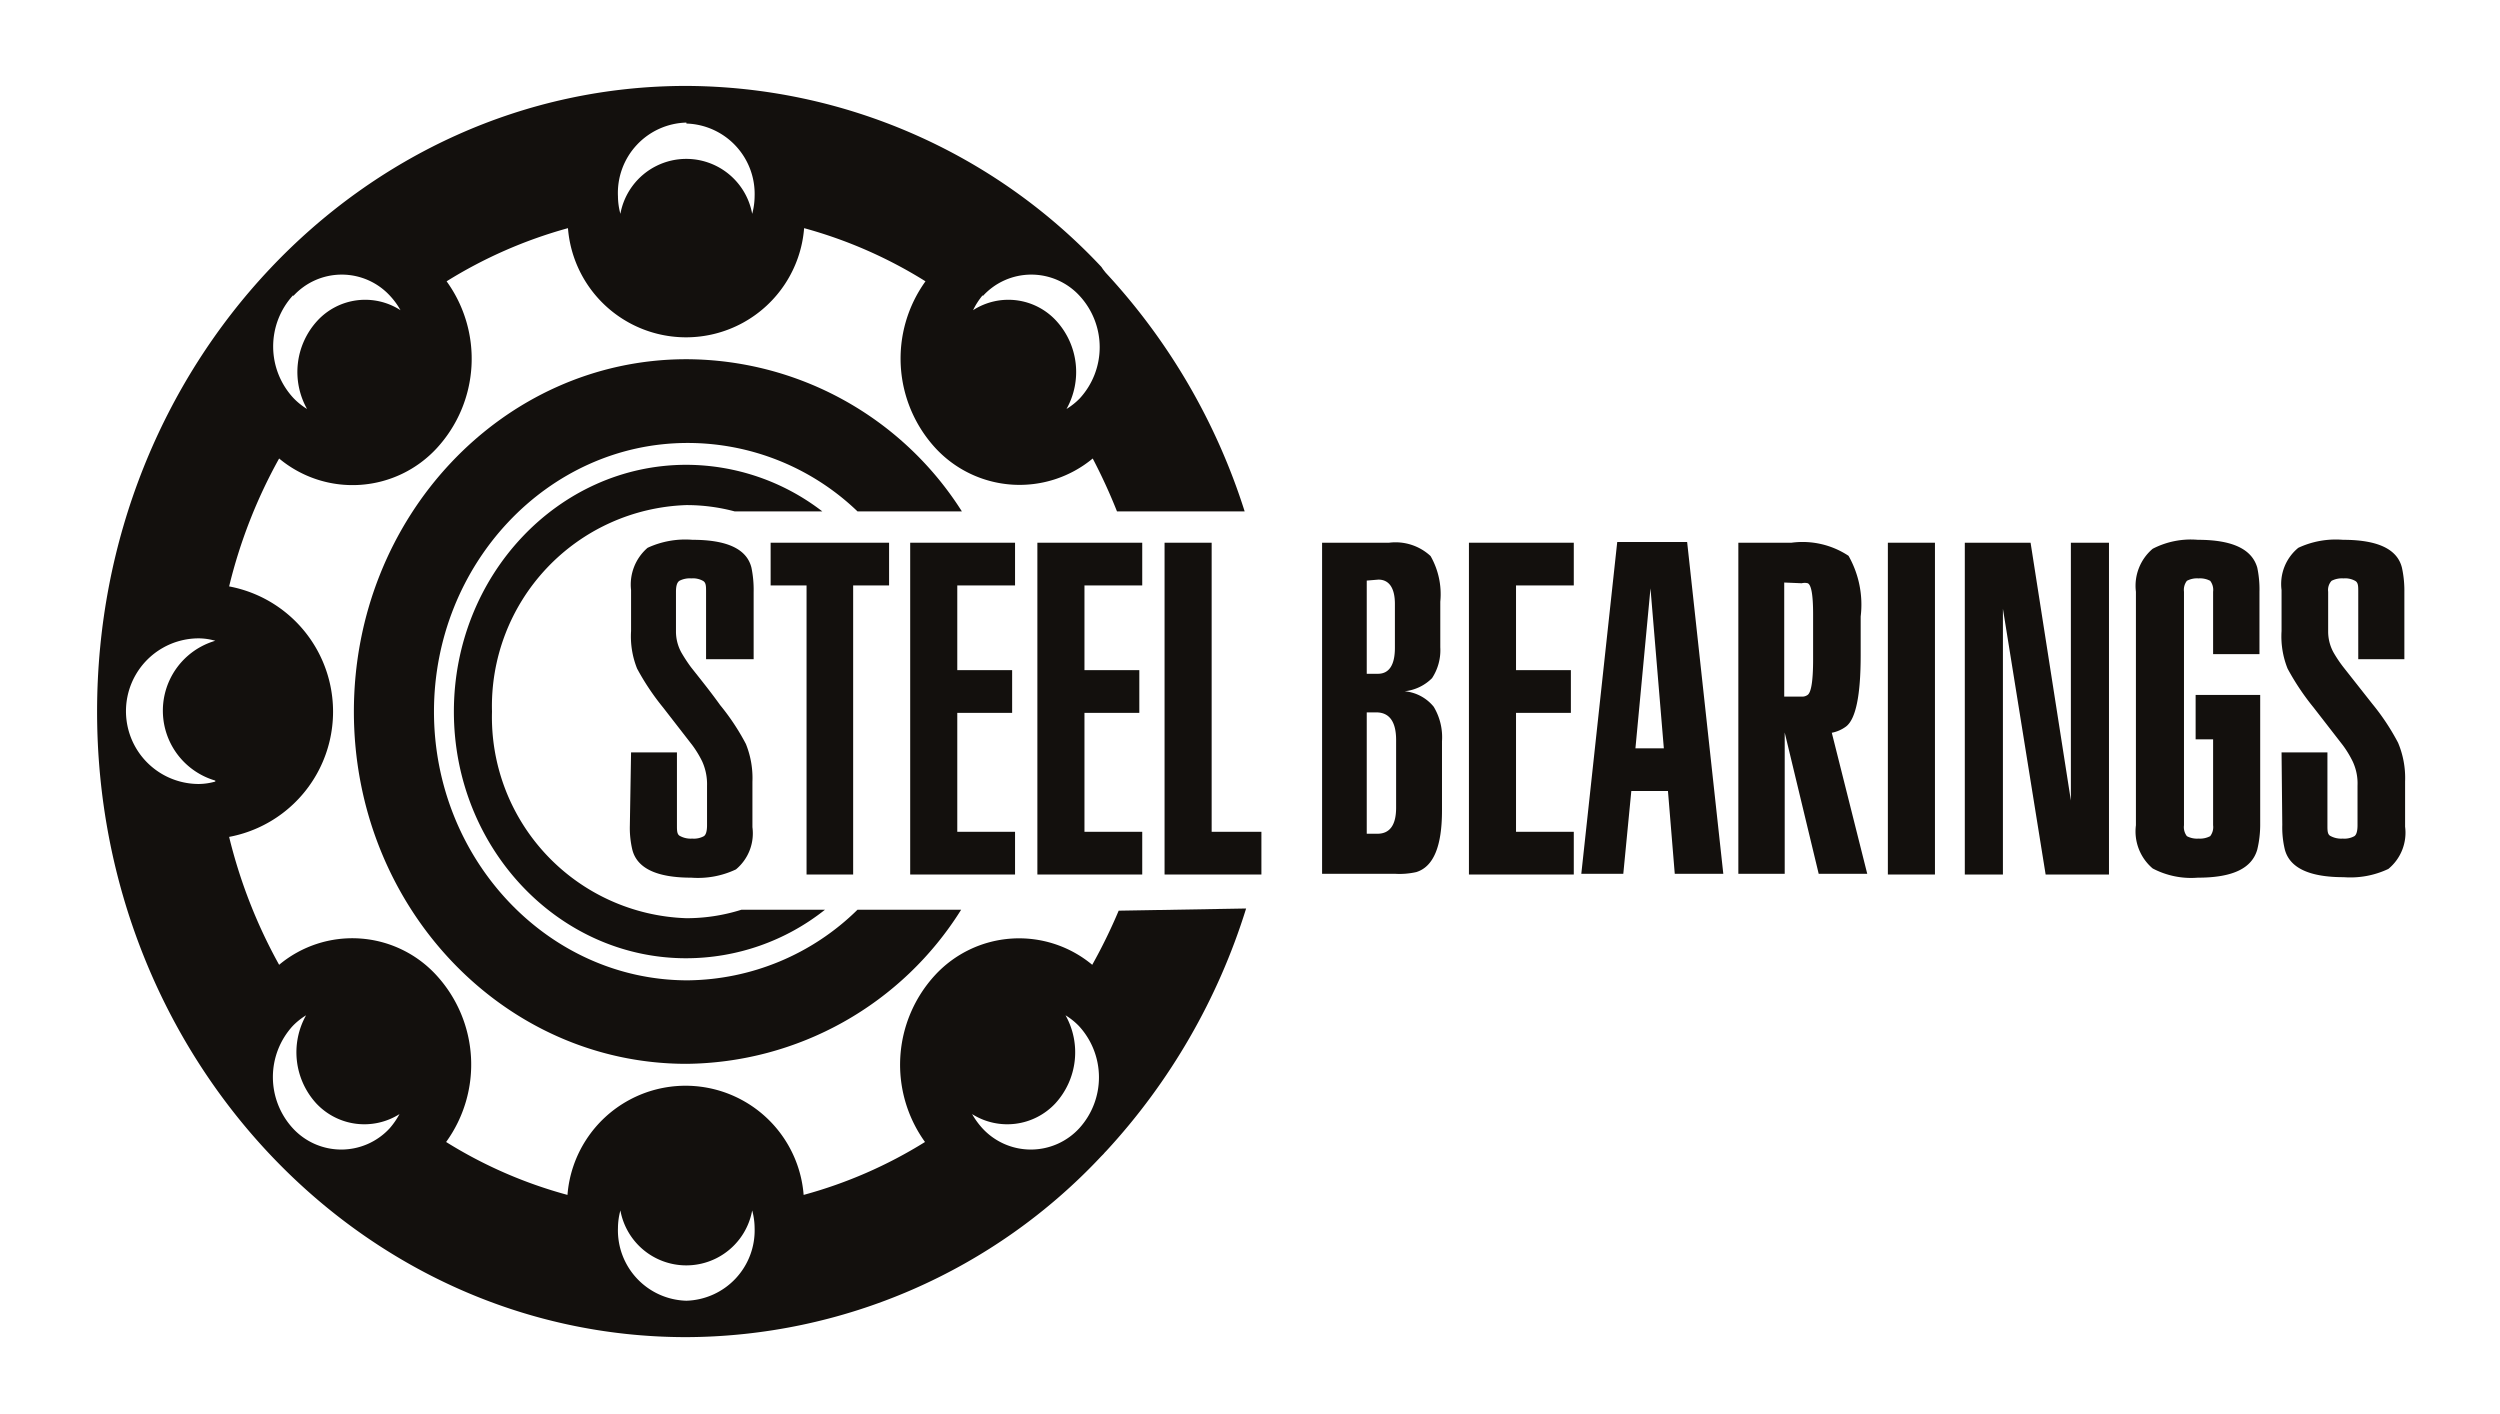
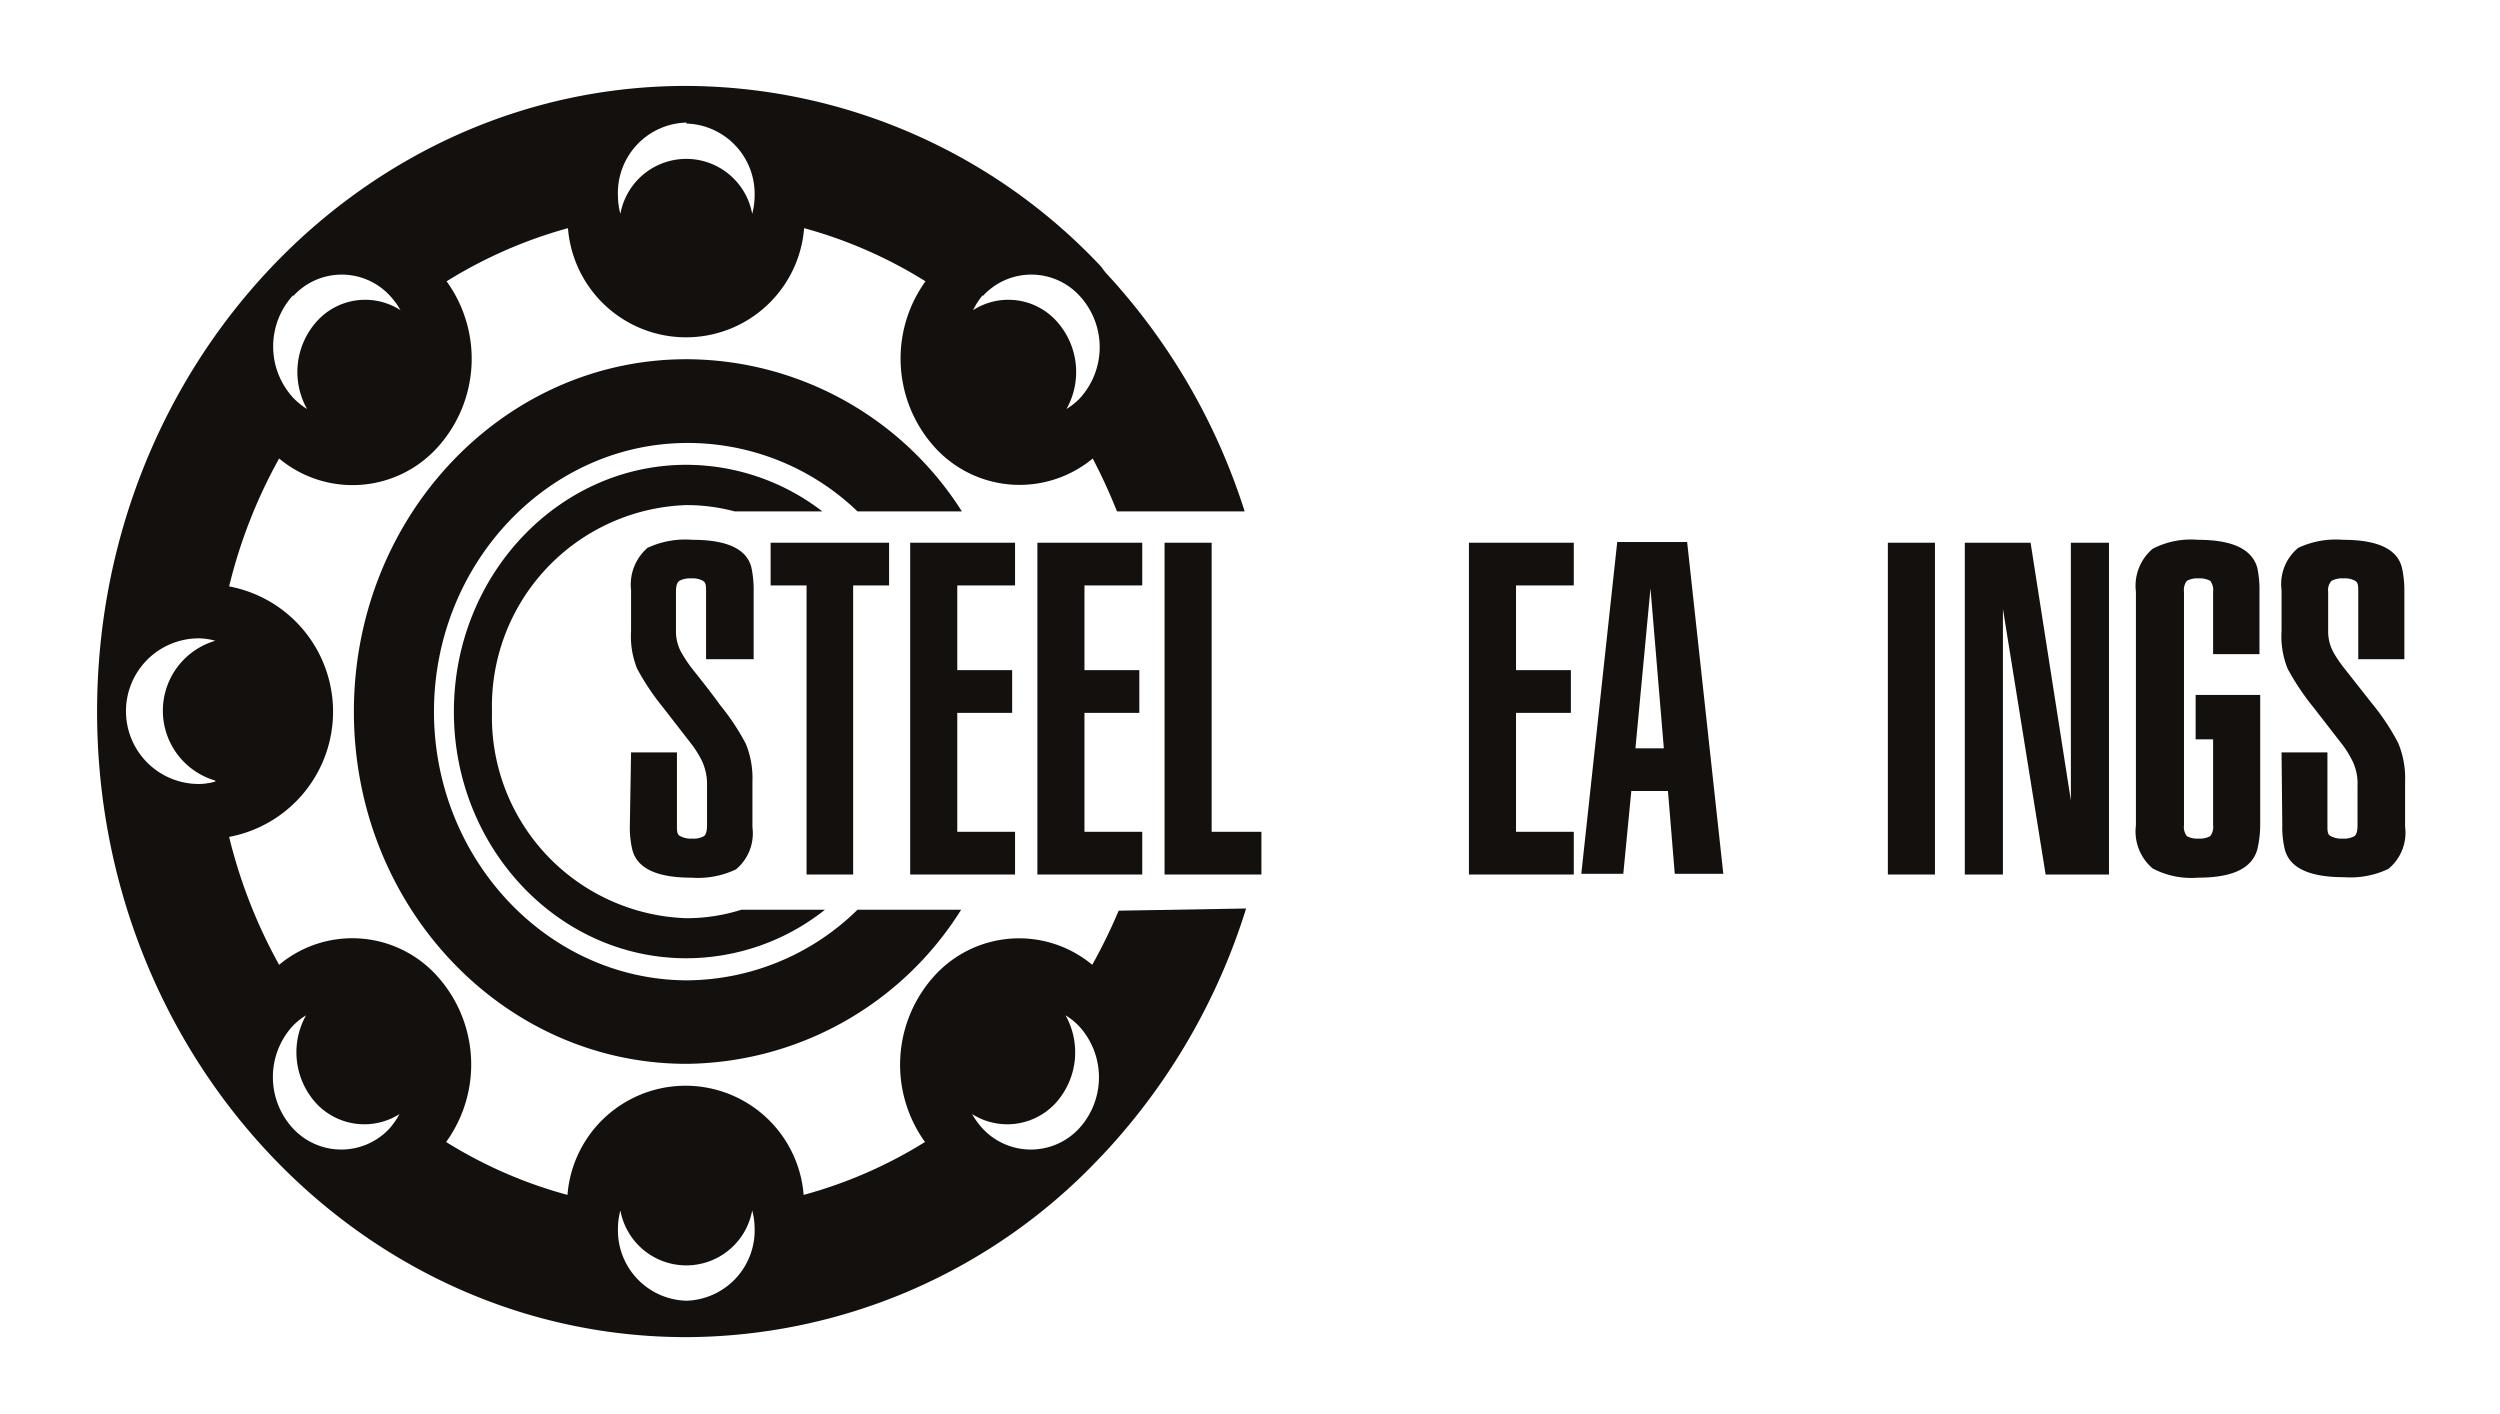
<svg xmlns="http://www.w3.org/2000/svg" id="Layer_1" data-name="Layer 1" viewBox="0 0 103 58.26">
  <defs>
    <style>.cls-1{fill:#13100d;}</style>
  </defs>
  <path class="cls-1" d="M26,31h1.89V34c0,.23,0,.39.14.45a.92.92,0,0,0,.49.1.85.85,0,0,0,.48-.1c.09-.06.13-.22.13-.45V32.37a2.27,2.27,0,0,0-.2-1,4.3,4.3,0,0,0-.4-.66l-1.21-1.56a10.16,10.16,0,0,1-1.07-1.6A3.56,3.56,0,0,1,26,26V24.31a2,2,0,0,1,.68-1.74,3.7,3.7,0,0,1,1.85-.33c1.43,0,2.24.38,2.43,1.15a4.52,4.52,0,0,1,.09,1v2.77H29.09V24.38c0-.23,0-.38-.13-.45a.85.85,0,0,0-.48-.1.92.92,0,0,0-.49.1c-.1.07-.14.22-.14.45V26a1.8,1.8,0,0,0,.22.88,6.43,6.43,0,0,0,.4.61c.41.52.8,1,1.2,1.56a9.41,9.41,0,0,1,1.06,1.6A3.75,3.75,0,0,1,31,32.21v1.87a1.93,1.93,0,0,1-.68,1.74,3.66,3.66,0,0,1-1.84.34c-1.43,0-2.24-.39-2.43-1.16a3.92,3.92,0,0,1-.1-1Z" />
  <polygon class="cls-1" points="35.15 36.03 33.23 36.03 33.23 24.12 31.75 24.12 31.75 22.36 36.63 22.36 36.63 24.12 35.15 24.12 35.15 36.03" />
  <polygon class="cls-1" points="41.82 36.03 37.5 36.03 37.5 22.36 41.82 22.36 41.82 24.12 39.44 24.12 39.44 27.61 41.7 27.61 41.7 29.37 39.44 29.37 39.44 34.27 41.82 34.27 41.82 36.03" />
  <polygon class="cls-1" points="47.06 36.03 42.74 36.03 42.74 22.36 47.06 22.36 47.06 24.12 44.68 24.12 44.68 27.61 46.94 27.61 46.94 29.37 44.68 29.37 44.68 34.27 47.06 34.27 47.06 36.03" />
  <polygon class="cls-1" points="49.92 22.36 49.92 34.27 51.97 34.27 51.97 36.03 47.98 36.03 47.98 22.36 49.92 22.36" />
-   <path class="cls-1" d="M56.31,29.35v5h.44c.51,0,.77-.36.77-1.07V30.49c0-.76-.28-1.14-.82-1.14Zm0-5.43v3.84h.46c.46,0,.7-.36.7-1.07V24.88c0-.64-.23-1-.68-1ZM57.47,36h-3V22.36h2.76a2.12,2.12,0,0,1,1.71.55,3.17,3.17,0,0,1,.4,1.88v1.88A2.1,2.1,0,0,1,59,27.94a1.87,1.87,0,0,1-1.13.54,1.75,1.75,0,0,1,1.2.64,2.44,2.44,0,0,1,.34,1.42v2.85c0,1.48-.35,2.32-1.06,2.54A3.13,3.13,0,0,1,57.47,36Z" />
  <polygon class="cls-1" points="64.84 36.03 60.52 36.03 60.52 22.36 64.84 22.36 64.84 24.12 62.46 24.12 62.46 27.61 64.72 27.61 64.72 29.37 62.46 29.37 62.46 34.27 64.84 34.27 64.84 36.03" />
  <path class="cls-1" d="M68,24.24l-.62,6.59h1.17ZM71,36H69l-.28-3.41H67.21L66.88,36H65.15l1.48-13.67h2.88Z" />
-   <path class="cls-1" d="M73.51,24V28.7h.72a.37.37,0,0,0,.23-.06q.24-.13.24-1.47V25.31c0-.78-.07-1.21-.22-1.28a.51.51,0,0,0-.25,0ZM71.62,36V22.36h2.19a3.43,3.43,0,0,1,2.35.54,4.08,4.08,0,0,1,.5,2.5V27c0,1.64-.2,2.62-.6,2.93a1.45,1.45,0,0,1-.59.26L76.93,36h-2l-1.4-5.82V36Z" />
  <rect class="cls-1" x="77.78" y="22.36" width="1.94" height="13.67" />
  <polygon class="cls-1" points="85.32 32.98 85.32 22.36 86.89 22.36 86.89 36.03 84.28 36.03 82.52 25.08 82.52 36.03 80.95 36.03 80.95 22.36 83.66 22.36 85.32 32.98" />
  <path class="cls-1" d="M91.18,34V30.46h-.72V28.63h2.66V34A4.39,4.39,0,0,1,93,35c-.22.77-1,1.16-2.45,1.16a3.4,3.4,0,0,1-1.86-.38A2,2,0,0,1,88,34V24.38a2,2,0,0,1,.69-1.77,3.41,3.41,0,0,1,1.86-.37c1.42,0,2.23.38,2.45,1.15a4.39,4.39,0,0,1,.09,1v2.56H91.18V24.38a.61.61,0,0,0-.12-.45.9.9,0,0,0-.48-.1.88.88,0,0,0-.48.1.61.61,0,0,0-.12.45V34a.61.61,0,0,0,.12.45.88.88,0,0,0,.48.1.9.9,0,0,0,.48-.1A.61.61,0,0,0,91.18,34Z" />
  <path class="cls-1" d="M94,31h1.89V34c0,.23,0,.39.14.45a.92.92,0,0,0,.49.1.85.85,0,0,0,.48-.1c.09-.06.13-.22.13-.45V32.37a2.13,2.13,0,0,0-.2-1,4.3,4.3,0,0,0-.4-.66l-1.21-1.56a10.16,10.16,0,0,1-1.07-1.6A3.56,3.56,0,0,1,94,26V24.31a1.93,1.93,0,0,1,.69-1.74,3.65,3.65,0,0,1,1.84-.33c1.43,0,2.24.38,2.43,1.15a4.44,4.44,0,0,1,.1,1v2.77H97.16V24.38c0-.23,0-.38-.13-.45a.85.85,0,0,0-.48-.1.92.92,0,0,0-.49.1.56.56,0,0,0-.14.45V26a1.8,1.8,0,0,0,.22.88,5.31,5.31,0,0,0,.41.61L97.74,29a9.41,9.41,0,0,1,1.06,1.6,3.73,3.73,0,0,1,.29,1.59v1.87a1.93,1.93,0,0,1-.69,1.74,3.66,3.66,0,0,1-1.84.34c-1.43,0-2.24-.39-2.43-1.16a3.92,3.92,0,0,1-.1-1Z" />
  <path class="cls-1" d="M44.47,46.48a2.71,2.71,0,0,1-4,0,3.28,3.28,0,0,1-.42-.58,2.71,2.71,0,0,0,3.43-.44,3.12,3.12,0,0,0,.42-3.63,2.8,2.8,0,0,1,.55.44A3.12,3.12,0,0,1,44.47,46.48ZM28.28,53.59a2.9,2.9,0,0,1-2.82-3,2.84,2.84,0,0,1,.1-.72,2.76,2.76,0,0,0,5.43,0,2.84,2.84,0,0,1,.1.72A2.9,2.9,0,0,1,28.28,53.59ZM16.06,46.48a2.71,2.71,0,0,1-4,0,3.12,3.12,0,0,1,0-4.21,2.8,2.8,0,0,1,.55-.44,3.12,3.12,0,0,0,.42,3.63,2.71,2.71,0,0,0,3.43.44A3.28,3.28,0,0,1,16.06,46.48ZM8.87,32.2a2.54,2.54,0,0,1-.68.1,3,3,0,0,1,0-6,2.54,2.54,0,0,1,.68.1,3,3,0,0,0,0,5.76Zm3.21-20a2.7,2.7,0,0,1,4,0,3,3,0,0,1,.42.58,2.68,2.68,0,0,0-3.43.44,3.12,3.12,0,0,0-.42,3.63,2.8,2.8,0,0,1-.55-.44A3.12,3.12,0,0,1,12.08,12.16Zm16.2-7.11a2.9,2.9,0,0,1,2.81,3,2.84,2.84,0,0,1-.1.72,2.76,2.76,0,0,0-5.43,0,2.84,2.84,0,0,1-.1-.72A2.9,2.9,0,0,1,28.28,5.05Zm12.21,7.11a2.7,2.7,0,0,1,4,0,3.12,3.12,0,0,1,0,4.21,2.8,2.8,0,0,1-.55.44,3.12,3.12,0,0,0-.42-3.63,2.68,2.68,0,0,0-3.43-.44A3,3,0,0,1,40.49,12.16Zm5.6,25.32A22.56,22.56,0,0,1,45,39.75a4.71,4.71,0,0,0-6.48.43,5.45,5.45,0,0,0-.41,6.87,18.73,18.73,0,0,1-5,2.18,4.88,4.88,0,0,0-9.73,0,18.62,18.62,0,0,1-5-2.18,5.44,5.44,0,0,0-.4-6.87,4.7,4.7,0,0,0-6.48-.43,21.16,21.16,0,0,1-2.06-5.27,5.25,5.25,0,0,0,0-10.32,21,21,0,0,1,2.06-5.27A4.72,4.72,0,0,0,18,18.46a5.44,5.44,0,0,0,.4-6.87,19,19,0,0,1,5-2.19,4.88,4.88,0,0,0,9.73,0,18.76,18.76,0,0,1,5,2.19,5.45,5.45,0,0,0,.41,6.87,4.72,4.72,0,0,0,6.48.43,23,23,0,0,1,1,2.18h5.26a26,26,0,0,0-5.73-9.84l-.11-.14L45.38,11A23.56,23.56,0,0,0,28.27,3.54C14.85,3.54,4,15.09,4,29.32S14.85,55.09,28.27,55.09a23.54,23.54,0,0,0,17.1-7.45l.1-.1a1,1,0,0,1,.1-.11,26.19,26.19,0,0,0,5.77-10Z" />
  <path class="cls-1" d="M35.33,37.48a10.11,10.11,0,0,1-7,2.91c-5.77,0-10.45-5-10.45-11.07s4.68-11.07,10.45-11.07a10.1,10.1,0,0,1,7,2.82h4.3A13.48,13.48,0,0,0,28.28,14.8c-7.57,0-13.7,6.5-13.7,14.52s6.13,14.51,13.7,14.51A13.5,13.5,0,0,0,39.6,37.48Z" />
  <path class="cls-1" d="M30.55,37.48a7.5,7.5,0,0,1-2.28.35,8.29,8.29,0,0,1-8-8.51,8.29,8.29,0,0,1,8-8.51,7.65,7.65,0,0,1,2,.26h3.61a9.2,9.2,0,0,0-5.6-1.92c-5.28,0-9.58,4.56-9.58,10.17S23,39.48,28.27,39.48a9.2,9.2,0,0,0,5.72-2Z" />
</svg>